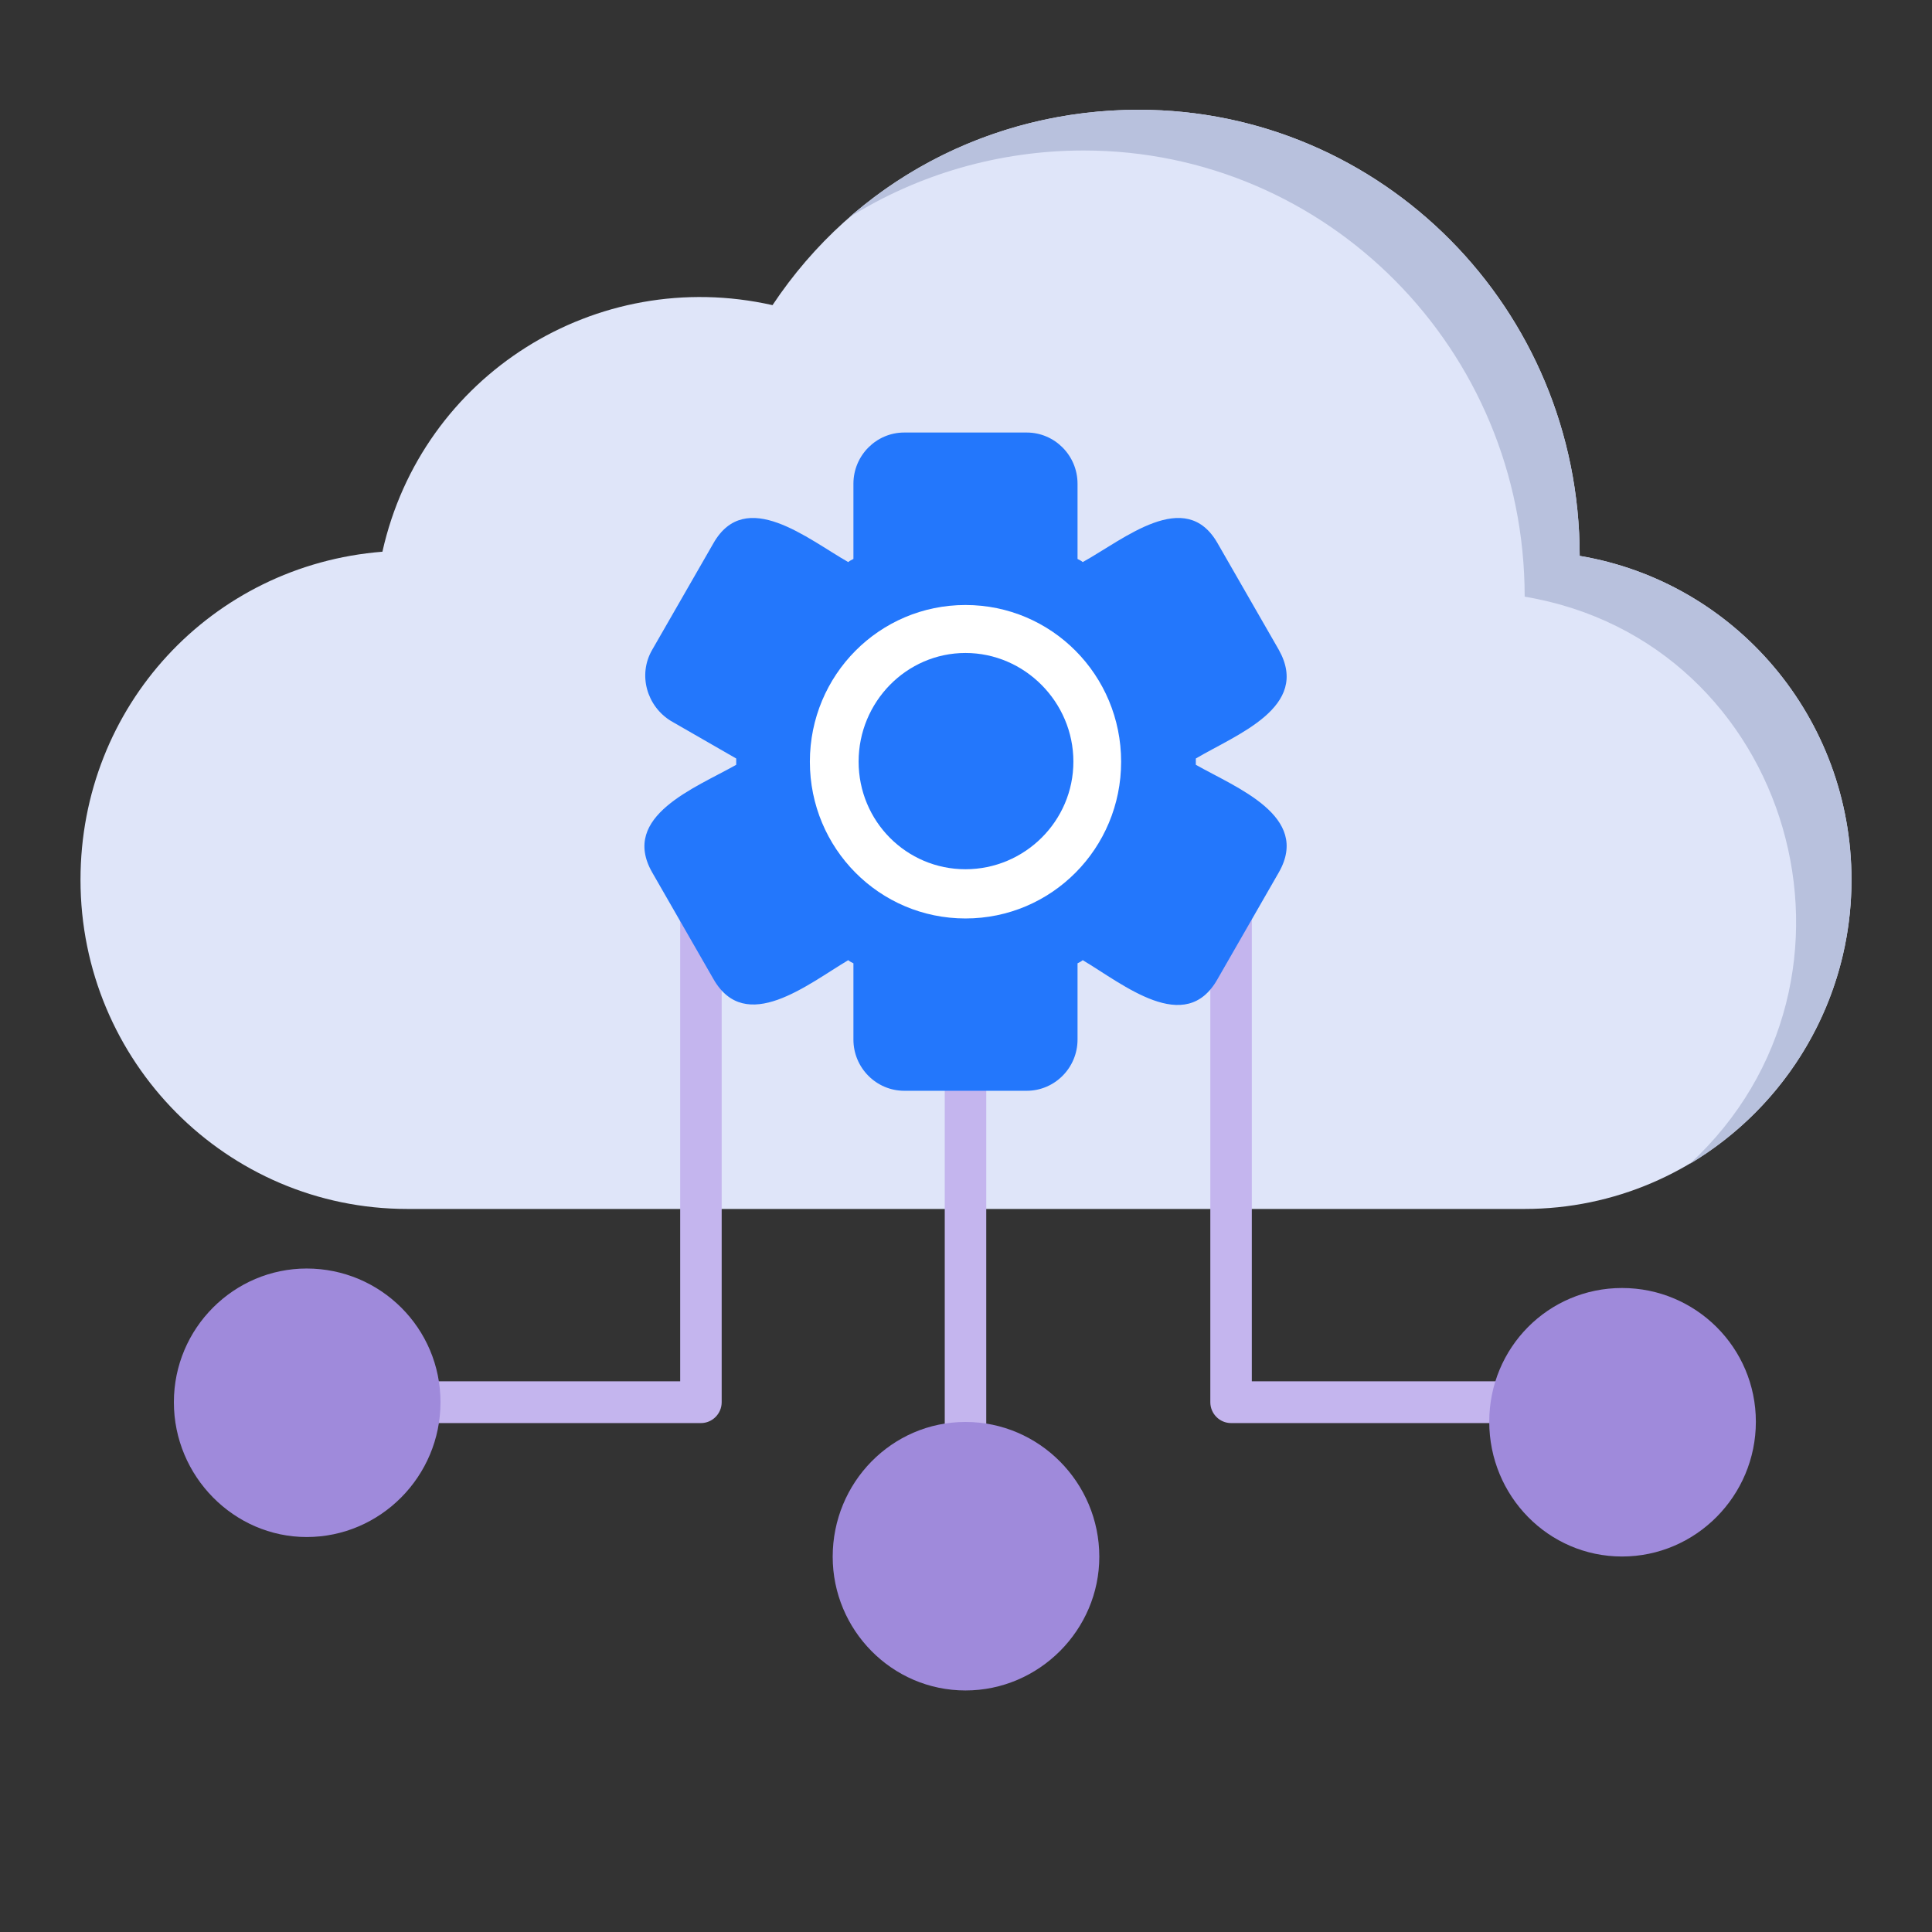
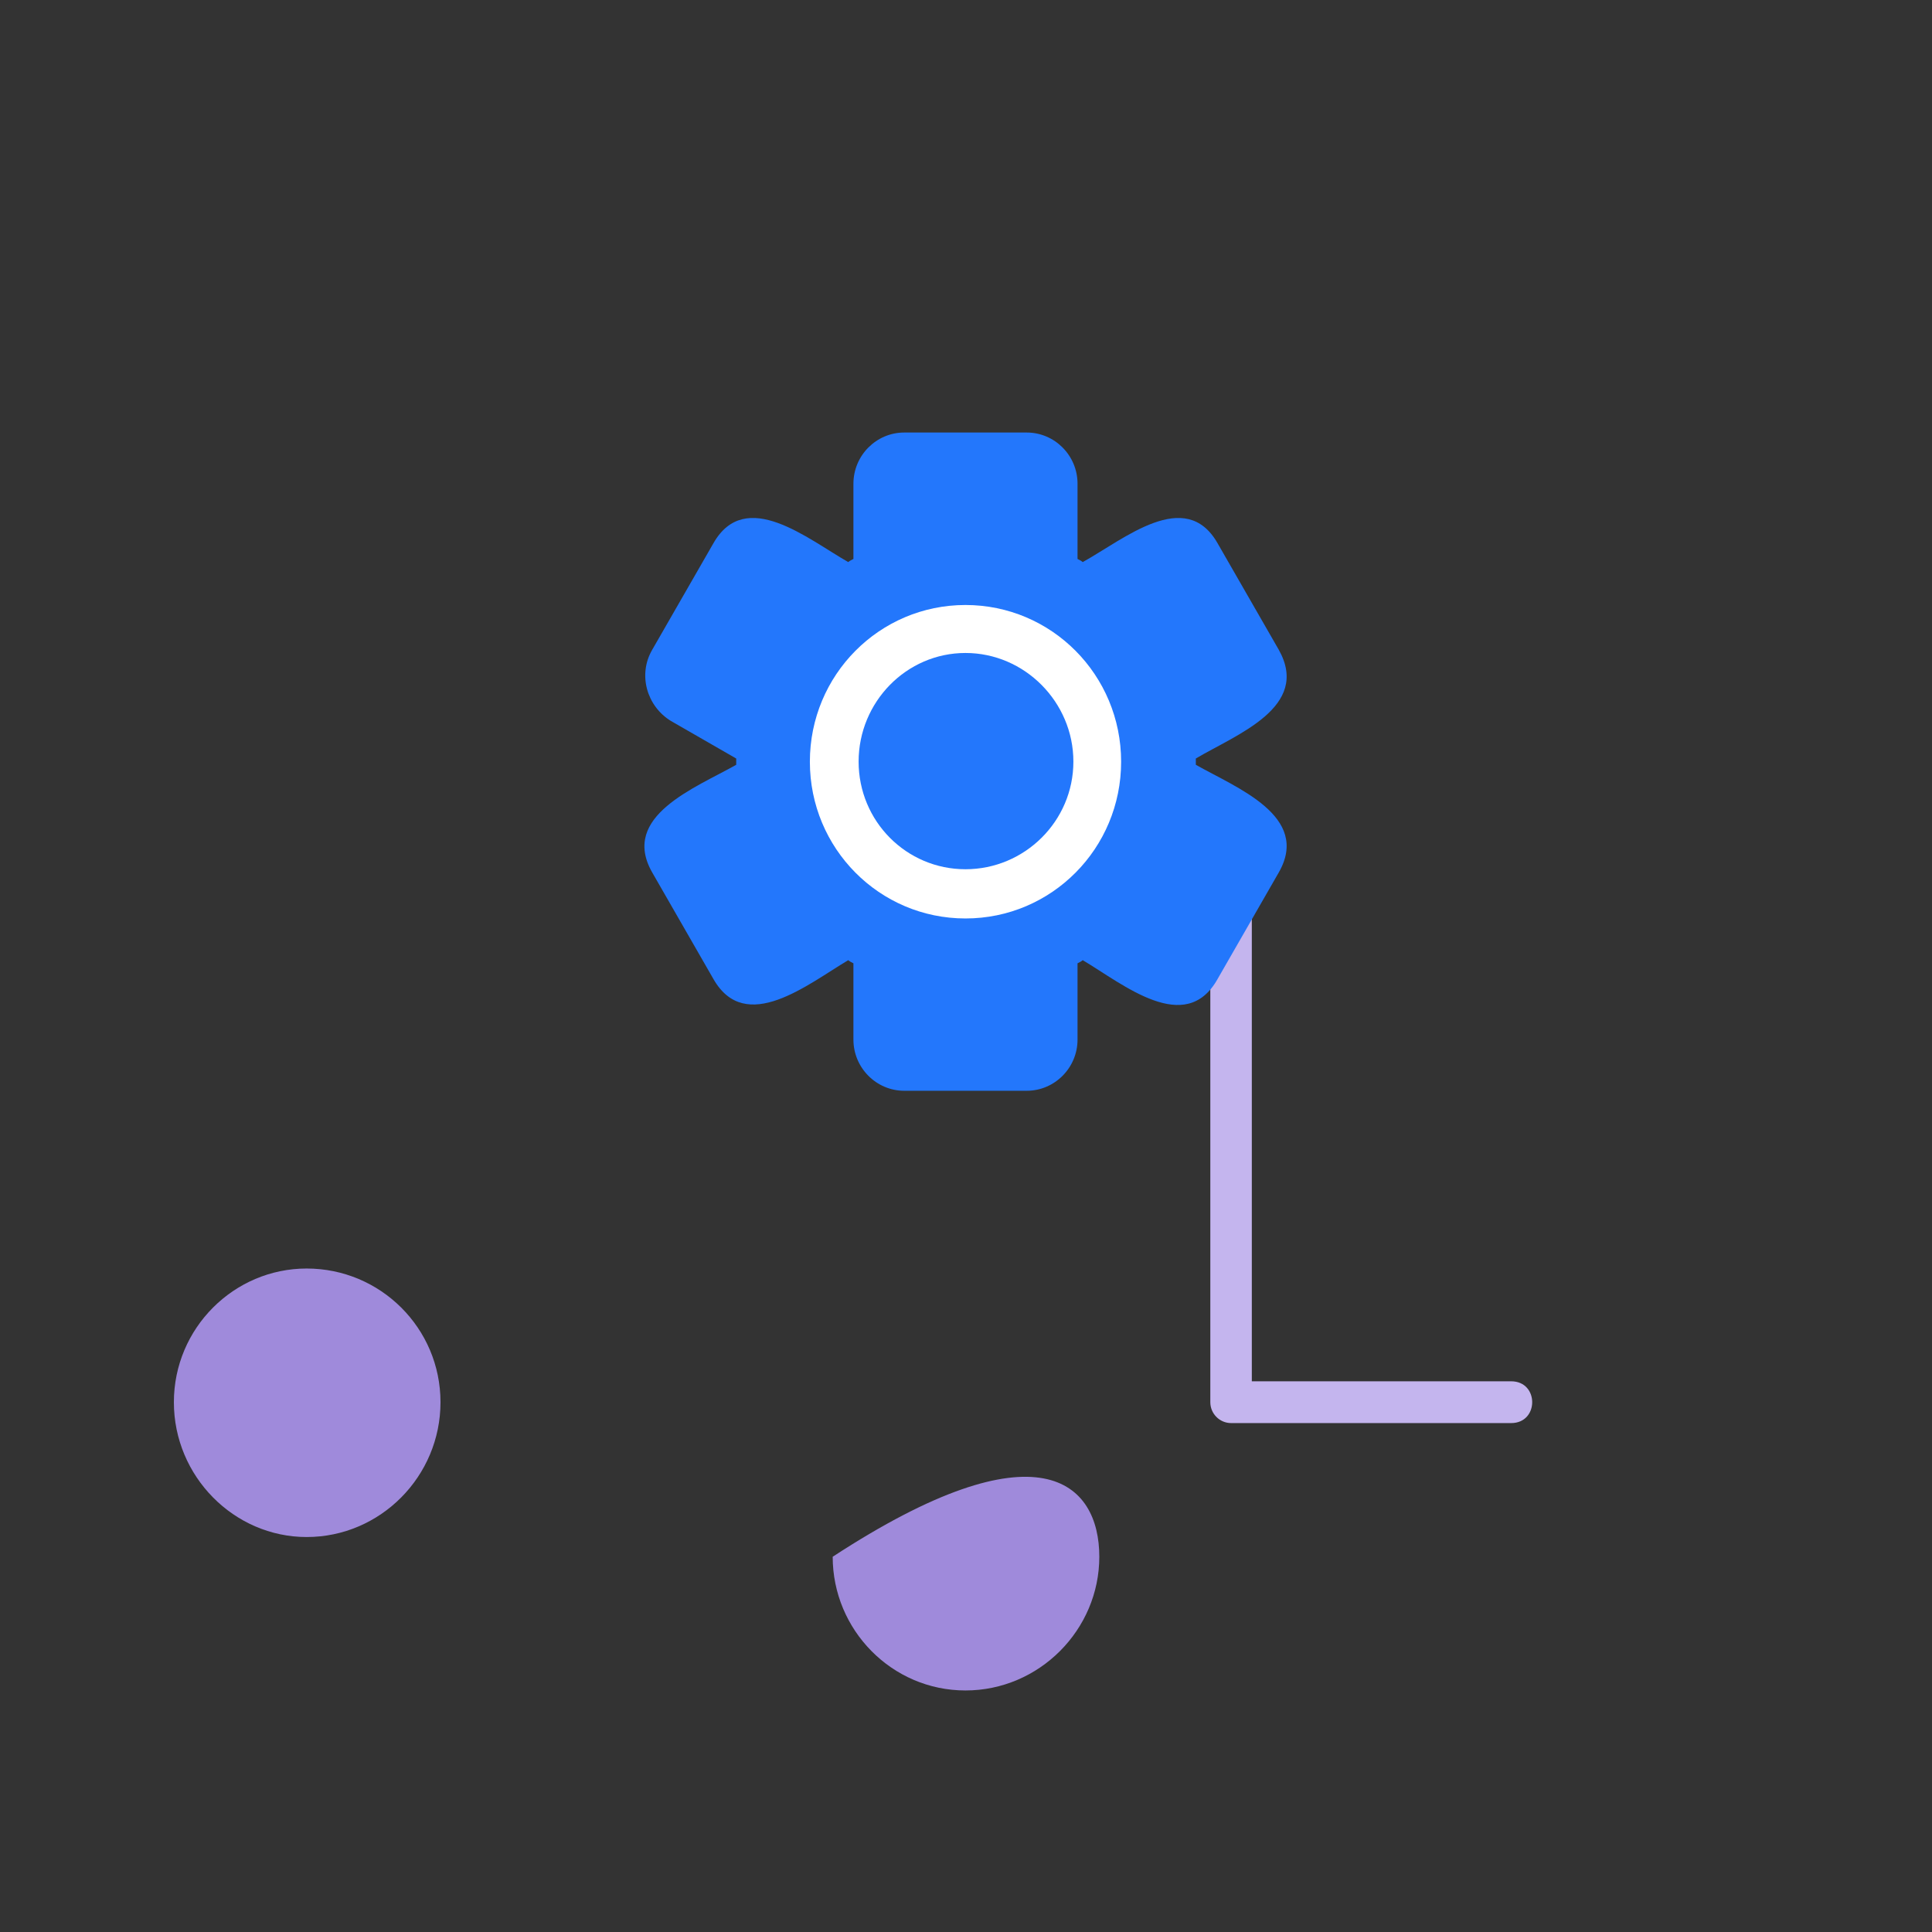
<svg xmlns="http://www.w3.org/2000/svg" width="48" height="48" viewBox="0 0 48 48" fill="none">
  <rect x="0" y="0" width="48" height="48" fill="#333333" stroke="none" />
  <g id="saas (1) 1">
    <g id="Layer_x0020_1">
-       <path id="Vector" fill-rule="evenodd" clip-rule="evenodd" d="M37.88 30.036H10.12C5.634 30.036 2 26.375 2 21.859C2 17.549 5.248 14.045 9.501 13.707C10.48 9.32 14.811 6.595 19.193 7.581C21.229 4.518 24.606 2.727 28.292 2.727C34.323 2.727 39.247 7.659 39.247 13.811C43.113 14.46 46 17.835 46 21.859C46 26.375 42.34 30.036 37.88 30.036Z" fill="#DFE5F9" />
      <g id="Group">
        <path id="Vector_2" fill-rule="evenodd" clip-rule="evenodd" d="M37.545 35.356H30.586C30.302 35.356 30.07 35.123 30.07 34.837V22.741C30.07 22.066 31.101 22.066 31.101 22.741V34.318H37.545C38.241 34.318 38.241 35.356 37.545 35.356Z" fill="#C4B5EE" />
-         <path id="Vector_3" fill-rule="evenodd" clip-rule="evenodd" d="M17.414 35.356H10.429C9.759 35.356 9.759 34.318 10.429 34.318H16.899V22.741C16.899 22.066 17.93 22.066 17.93 22.741V34.837C17.93 35.123 17.698 35.356 17.414 35.356Z" fill="#C4B5EE" />
-         <path id="Vector_4" fill-rule="evenodd" clip-rule="evenodd" d="M23.987 36.369C23.704 36.369 23.472 36.135 23.472 35.849V26.582C23.472 25.907 24.503 25.881 24.503 26.582V35.849C24.503 36.135 24.271 36.369 23.987 36.369Z" fill="#C4B5EE" />
      </g>
-       <path id="Vector_5" fill-rule="evenodd" clip-rule="evenodd" d="M40.299 38.671C38.469 38.671 37 37.166 37 35.323C37 33.48 38.469 32 40.299 32C42.13 32 43.624 33.48 43.624 35.323C43.624 37.166 42.13 38.671 40.299 38.671Z" fill="#9F8ADB" />
-       <path id="Vector_6" fill-rule="evenodd" clip-rule="evenodd" d="M23.987 41.999C22.157 41.999 20.688 40.494 20.688 38.677C20.688 36.834 22.157 35.328 23.987 35.328C25.817 35.328 27.312 36.834 27.312 38.677C27.312 40.494 25.817 41.999 23.987 41.999Z" fill="#9F8ADB" />
+       <path id="Vector_6" fill-rule="evenodd" clip-rule="evenodd" d="M23.987 41.999C22.157 41.999 20.688 40.494 20.688 38.677C25.817 35.328 27.312 36.834 27.312 38.677C27.312 40.494 25.817 41.999 23.987 41.999Z" fill="#9F8ADB" />
      <path id="Vector_7" fill-rule="evenodd" clip-rule="evenodd" d="M7.619 38.187C5.815 38.187 4.32 36.681 4.32 34.838C4.32 32.995 5.815 31.516 7.619 31.516C9.449 31.516 10.944 32.995 10.944 34.838C10.944 36.681 9.449 38.187 7.619 38.187Z" fill="#9F8ADB" />
      <path id="Vector_8" fill-rule="evenodd" clip-rule="evenodd" d="M25.508 27.1H22.466C21.77 27.1 21.203 26.529 21.203 25.828V23.933C21.152 23.907 21.1 23.881 21.075 23.855C20.069 24.452 18.523 25.724 17.724 24.322L16.203 21.674C15.404 20.273 17.285 19.572 18.291 19.001V18.845L16.667 17.911C16.074 17.547 15.842 16.768 16.203 16.145L17.724 13.498C18.523 12.096 20.069 13.394 21.075 13.965C21.1 13.939 21.152 13.913 21.203 13.887V12.018C21.203 11.317 21.77 10.746 22.466 10.746H25.508C26.204 10.746 26.771 11.317 26.771 12.018V13.887C26.823 13.913 26.874 13.939 26.9 13.965C27.931 13.394 29.452 12.096 30.251 13.498L31.772 16.145C32.571 17.573 30.715 18.248 29.71 18.845V19.001C30.715 19.572 32.571 20.273 31.772 21.674L30.251 24.322C29.452 25.75 27.905 24.452 26.9 23.855C26.874 23.881 26.823 23.907 26.771 23.933V25.828C26.771 26.529 26.204 27.1 25.508 27.1Z" fill="#2377FC" />
      <path id="Vector_9" fill-rule="evenodd" clip-rule="evenodd" d="M23.987 22.819C21.848 22.819 20.121 21.079 20.121 18.925C20.121 16.77 21.848 15.031 23.987 15.031C26.127 15.031 27.854 16.77 27.854 18.925C27.854 21.079 26.127 22.819 23.987 22.819Z" fill="white" />
-       <path id="Vector_10" fill-rule="evenodd" clip-rule="evenodd" d="M26.925 3.739C32.957 3.739 37.88 8.671 37.88 14.824C44.531 15.94 46.954 24.325 41.979 28.919C44.376 27.492 46 24.87 46 21.859C46 17.835 43.113 14.46 39.247 13.811C39.247 7.659 34.323 2.727 28.292 2.727C25.585 2.727 23.059 3.687 21.1 5.4C22.801 4.336 24.812 3.739 26.925 3.739Z" fill="#B8C1DD" />
      <path id="Vector_11" fill-rule="evenodd" clip-rule="evenodd" d="M23.987 16.223C22.518 16.223 21.332 17.443 21.332 18.922C21.332 20.402 22.518 21.596 23.987 21.596C25.456 21.596 26.668 20.402 26.668 18.922C26.668 17.443 25.456 16.223 23.987 16.223Z" fill="#2377FC" />
    </g>
  </g>
</svg>